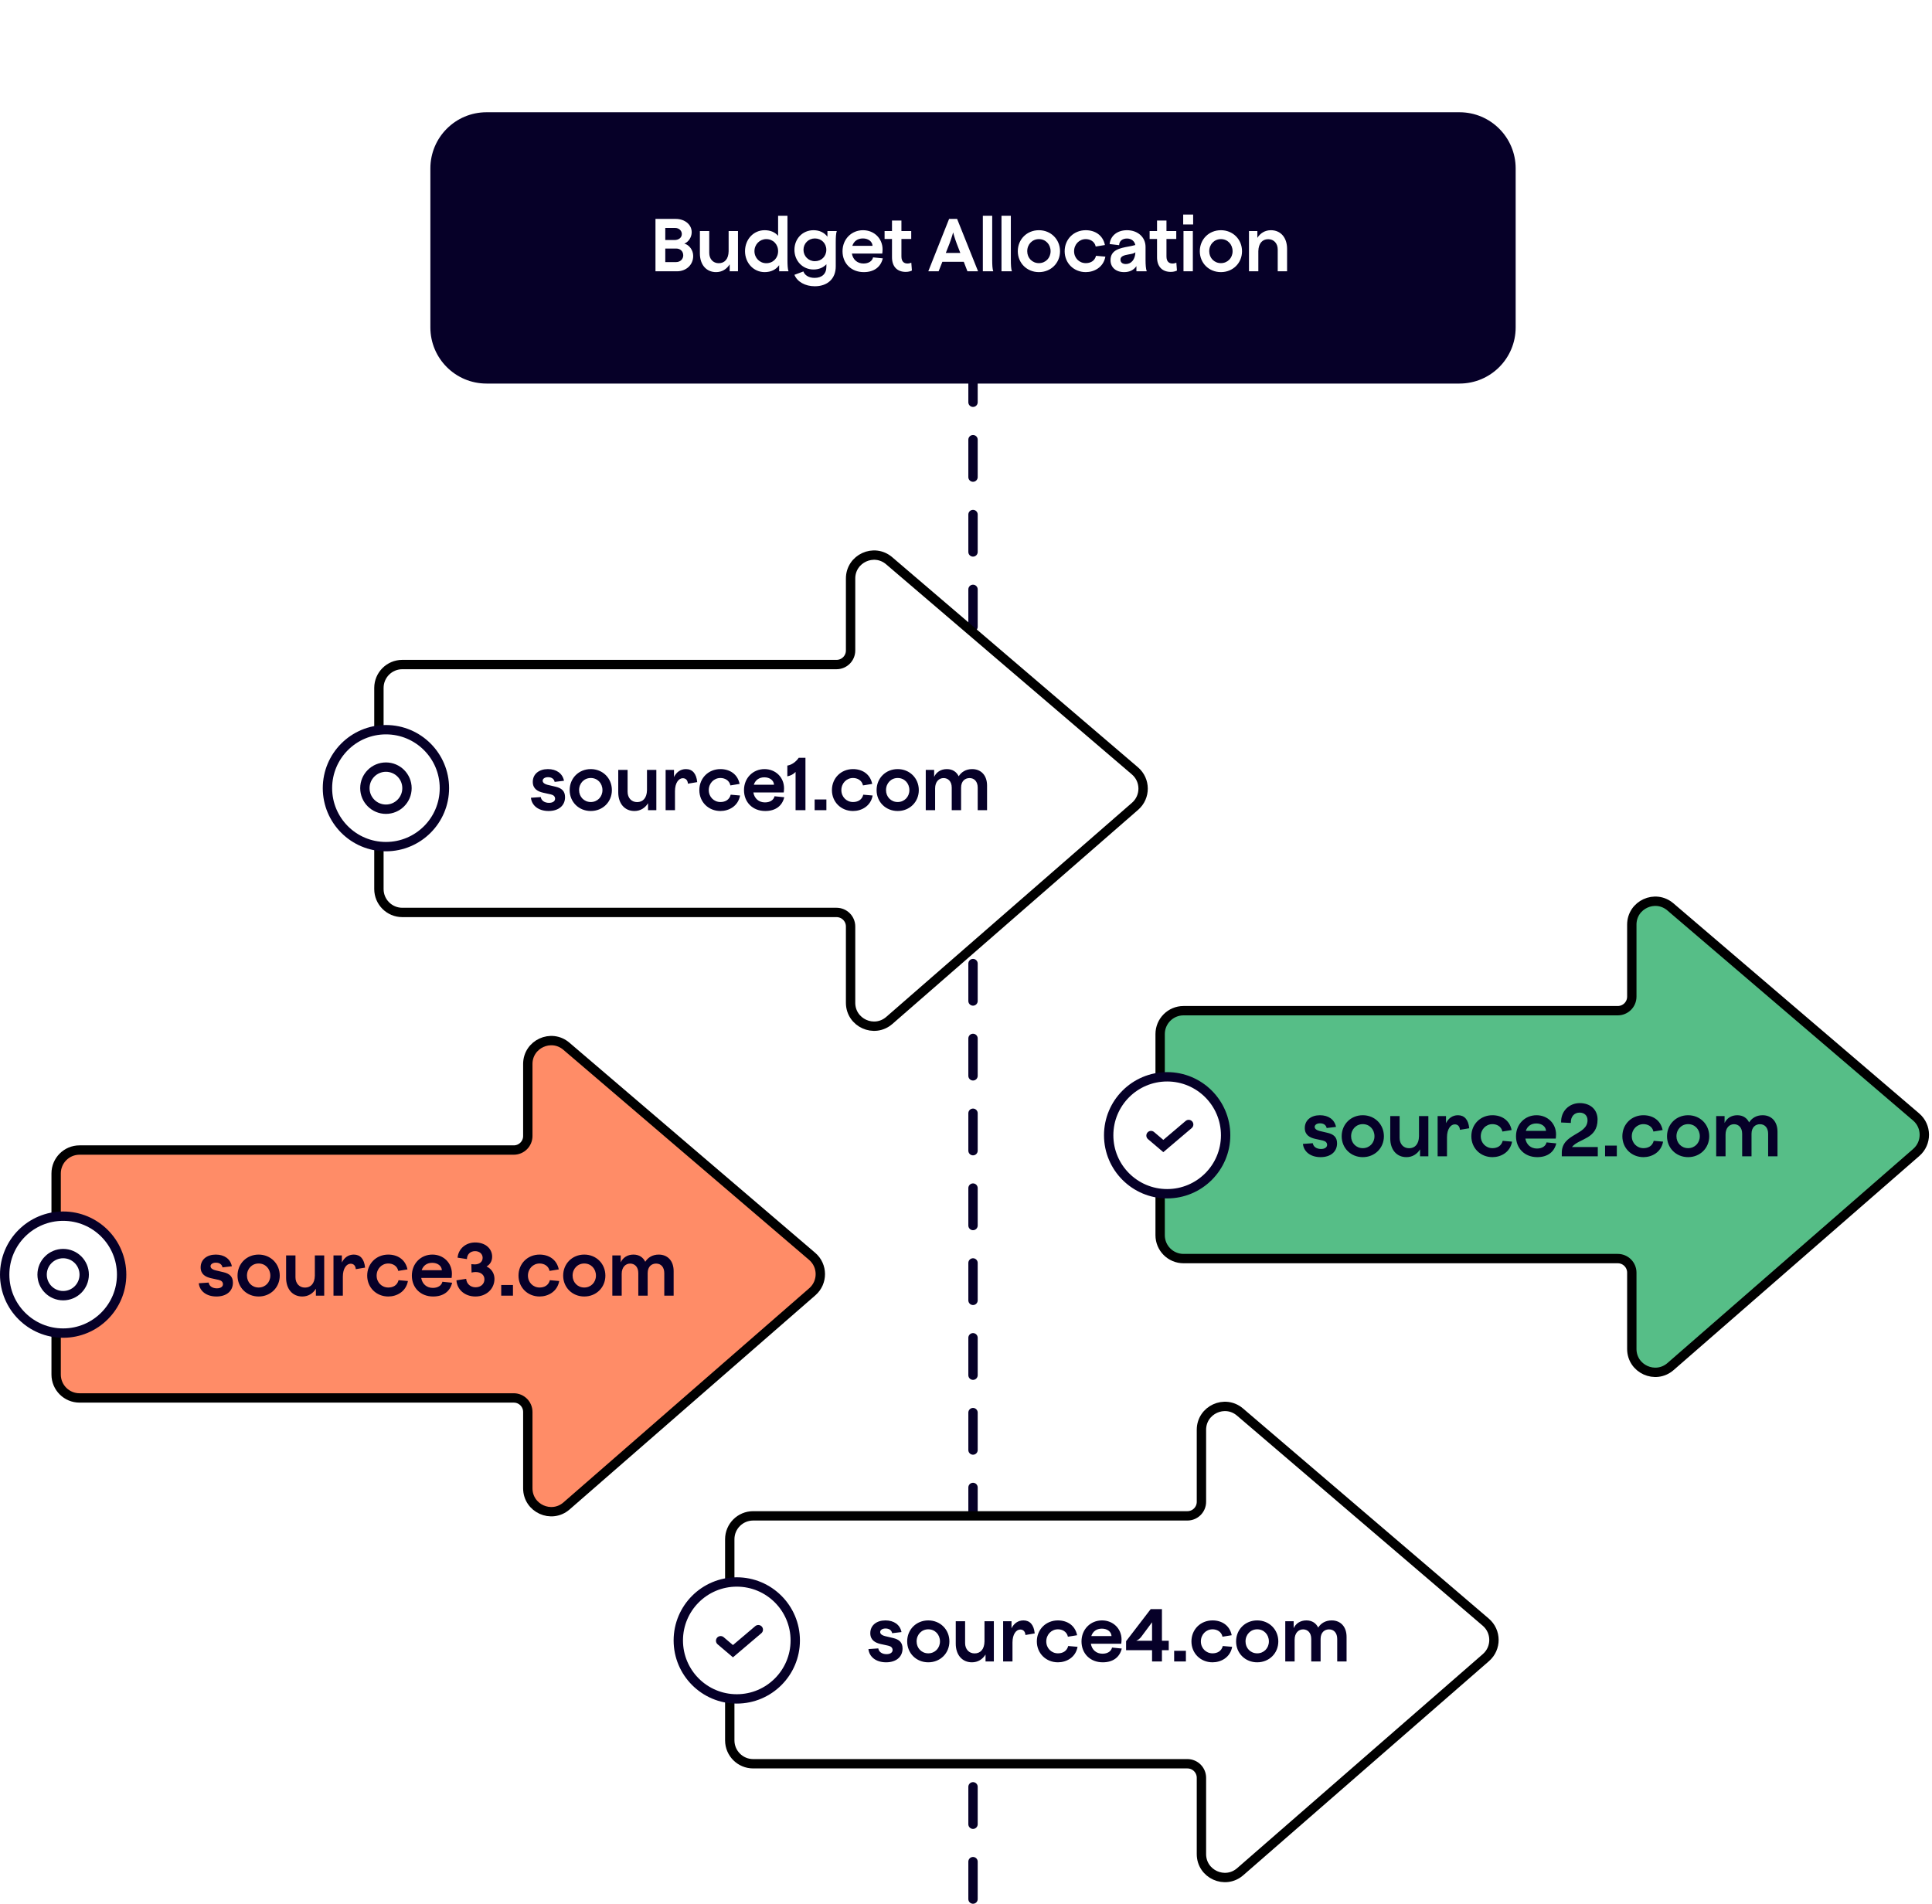
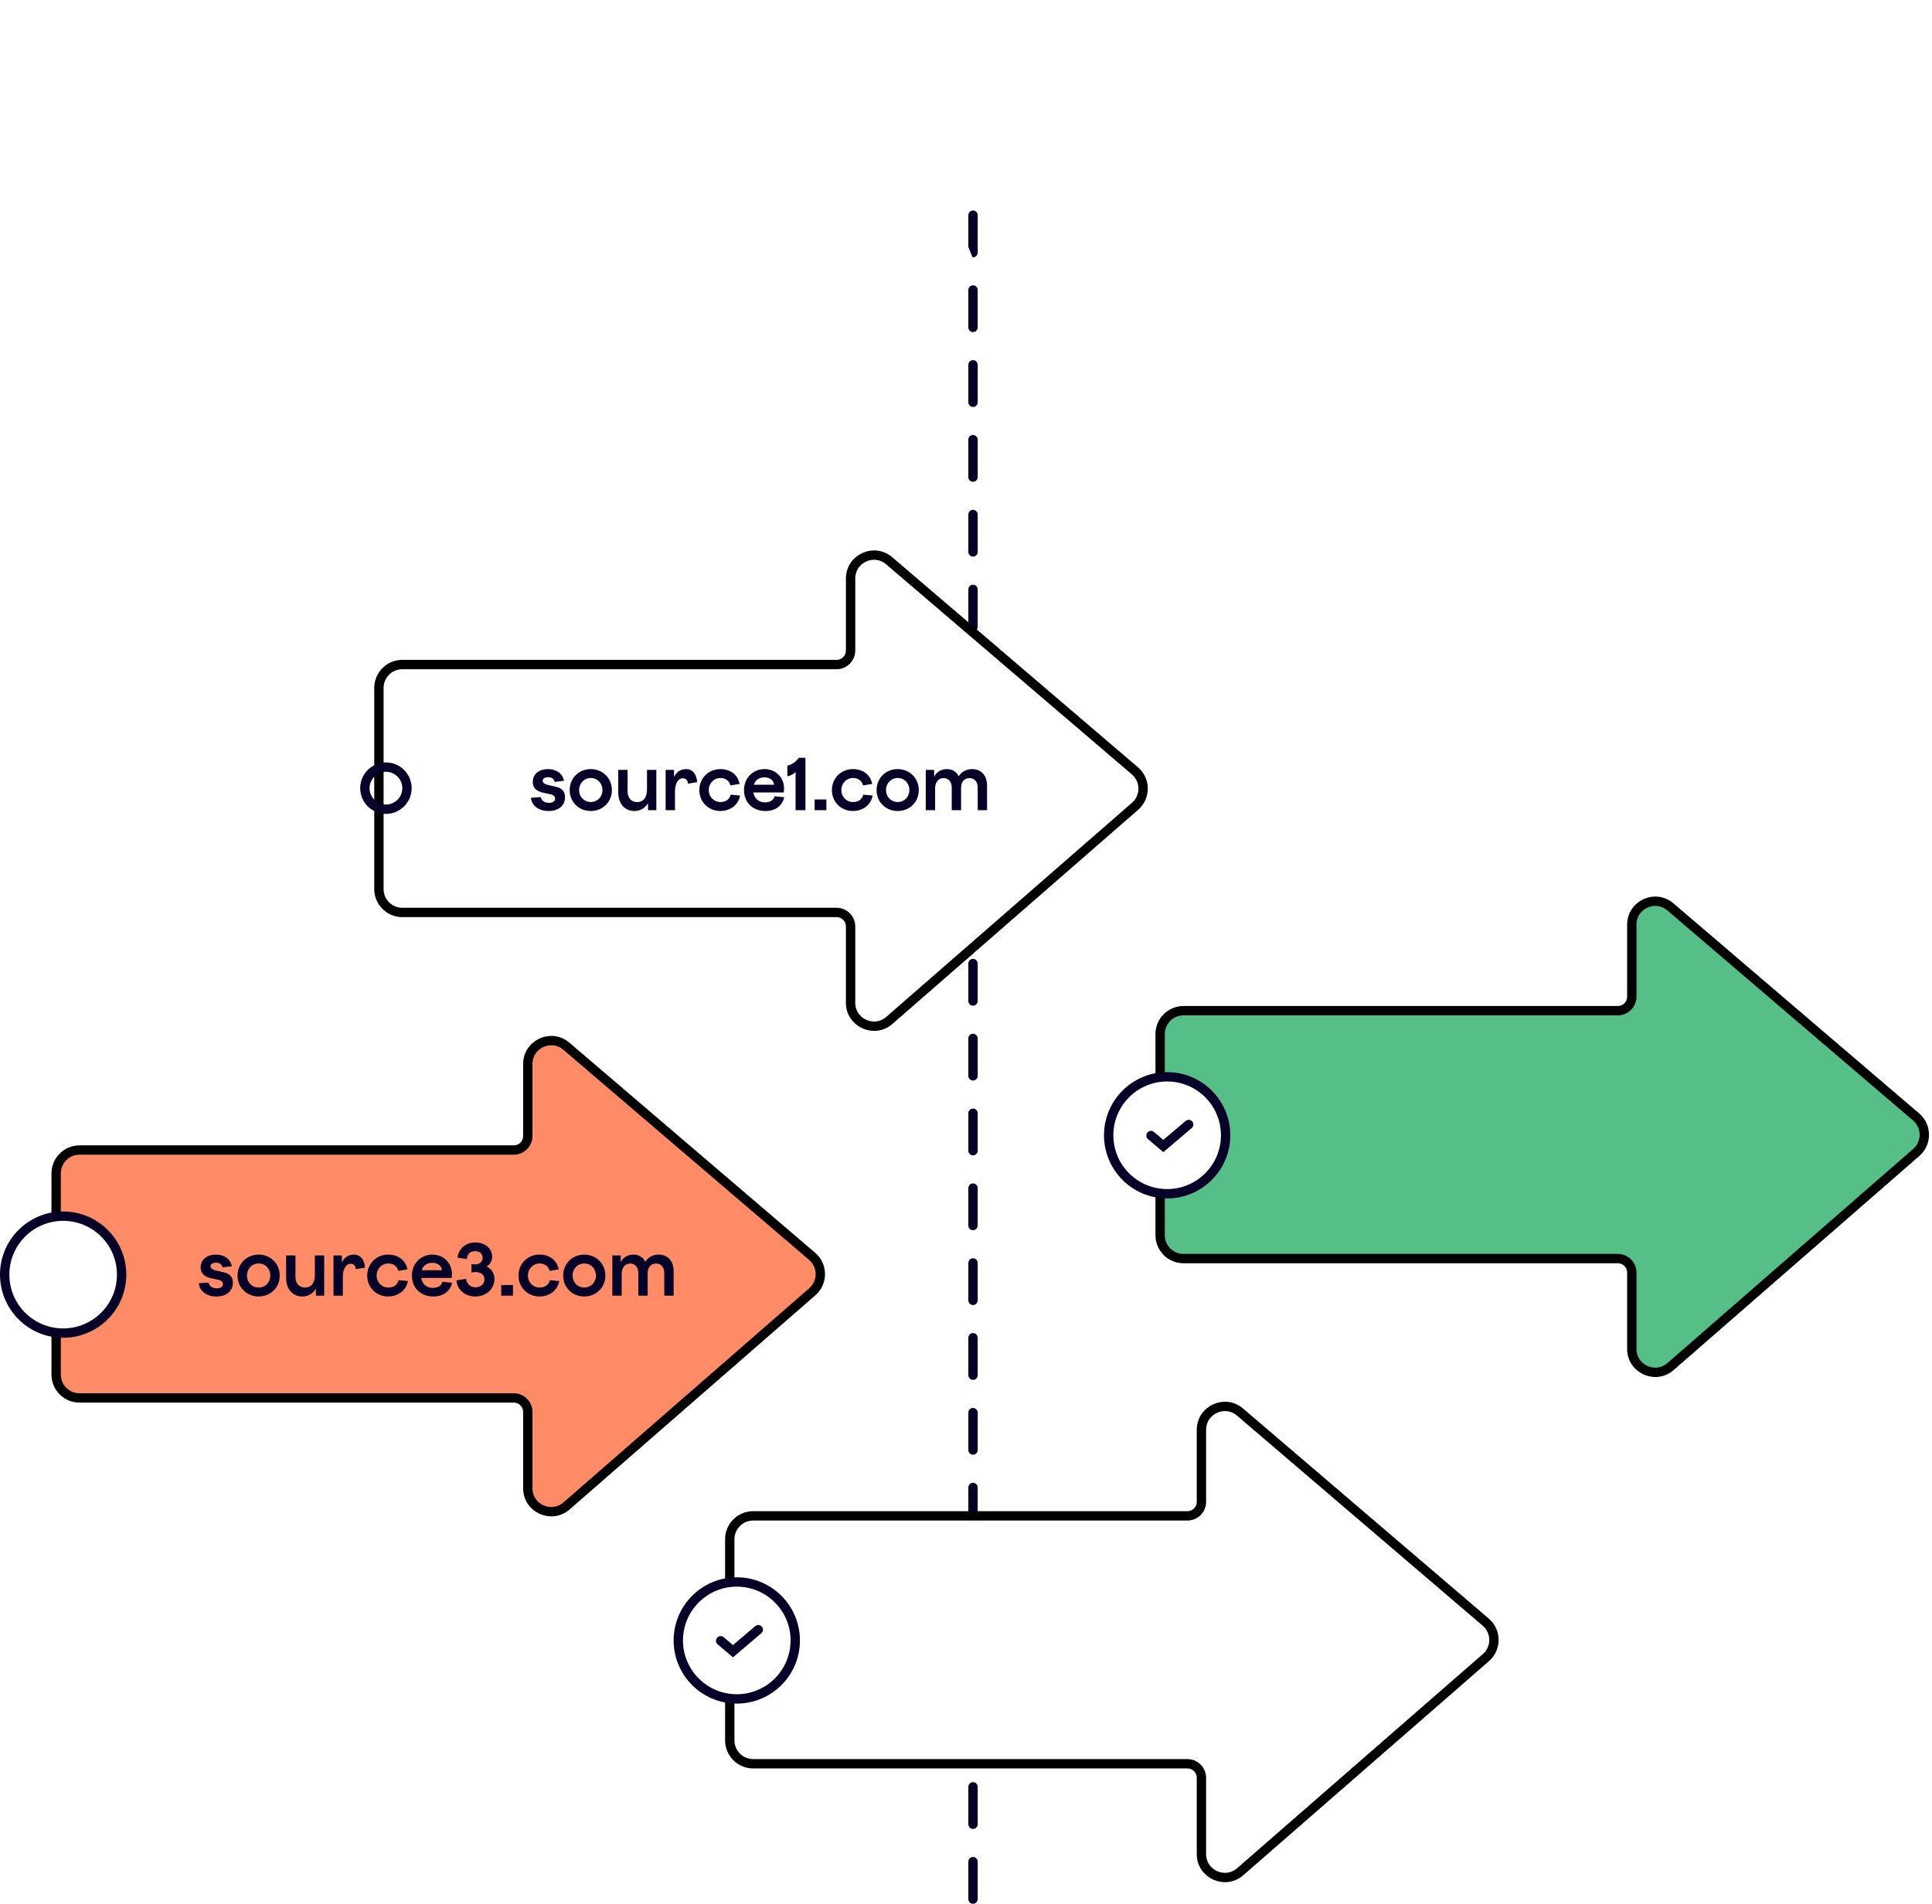
<svg xmlns="http://www.w3.org/2000/svg" width="413" height="407" viewBox="0 0 413 407" fill="none">
  <path d="M208 46V406" stroke="#060028" stroke-width="2" stroke-linecap="round" stroke-dasharray="8 8" />
  <g filter="url(#filter0_d_3_291)">
-     <path d="M92 36C92 29.373 97.373 24 104 24H312C318.627 24 324 29.373 324 36V70C324 76.627 318.627 82 312 82H104C97.373 82 92 76.627 92 70V36Z" fill="#060028" />
    <path d="M140.12 58V46.8H144.456C146.36 46.8 147.864 47.984 147.864 49.648C147.864 50.736 147.144 51.776 146.28 52.08C147.352 52.352 148.184 53.488 148.184 54.72C148.184 56.688 146.616 58 144.728 58H140.12ZM142.216 56.032H144.536C145.4 56.032 146.056 55.408 146.056 54.592C146.056 53.696 145.384 53.136 144.568 53.136H142.216V56.032ZM142.216 51.312H144.232C145.032 51.312 145.752 50.848 145.752 50.032C145.752 49.312 145.144 48.736 144.344 48.736H142.216V51.312ZM153.07 58.176C150.99 58.176 149.614 56.592 149.614 54.192V49.392H151.614V54.064C151.614 55.36 152.43 56.272 153.646 56.272C154.894 56.272 155.726 55.392 155.758 53.712V49.392H157.758V58H155.982V56.512C155.342 57.552 154.318 58.176 153.07 58.176ZM163.454 58.176C161.086 58.176 159.262 56.208 159.262 53.696C159.262 51.184 161.07 49.216 163.454 49.216C164.67 49.216 165.662 49.632 166.334 50.416V46.128H168.334V55.6C168.334 56.592 168.382 57.536 168.558 58H166.558V56.688C165.886 57.648 164.798 58.176 163.454 58.176ZM161.278 53.696C161.278 55.136 162.398 56.272 163.806 56.272C165.262 56.272 166.334 55.168 166.334 53.696C166.334 52.224 165.262 51.12 163.806 51.12C162.398 51.12 161.278 52.256 161.278 53.696ZM174.176 61.2C172.128 61.2 170.416 60.24 169.824 58.752L171.744 58.032C171.968 58.72 172.752 59.408 174.128 59.408C175.68 59.408 176.656 58.576 176.656 57.024V56.496C175.984 57.216 175.04 57.616 173.904 57.616C171.568 57.616 169.824 55.76 169.824 53.408C169.824 51.056 171.552 49.216 173.904 49.216C175.168 49.216 176.208 49.712 176.88 50.608V49.392H178.88C178.704 49.856 178.656 50.8 178.656 51.776V56.96C178.656 59.616 176.864 61.2 174.176 61.2ZM171.76 53.408C171.76 54.768 172.832 55.84 174.192 55.84C175.6 55.84 176.64 54.816 176.64 53.408C176.64 52.016 175.6 50.976 174.192 50.976C172.832 50.976 171.76 52.048 171.76 53.408ZM184.649 58.176C181.977 58.176 180.105 56.32 180.105 53.712C180.105 51.12 182.025 49.216 184.489 49.216C186.873 49.216 188.665 50.992 188.665 53.312C188.665 53.568 188.633 54 188.601 54.208H182.105C182.329 55.504 183.273 56.336 184.585 56.336C185.705 56.336 186.457 55.808 186.633 55.024L188.713 55.232C188.281 57.072 186.857 58.176 184.649 58.176ZM182.201 52.56H186.521C186.473 51.632 185.625 50.976 184.457 50.976C183.305 50.976 182.521 51.584 182.201 52.56ZM193.624 58.128C191.784 58.128 190.68 56.992 190.68 54.992V51.088H189.096V49.392H190.68V47.152H192.696V49.392H194.792V51.088H192.696V54.816C192.696 55.952 193.272 56.336 193.992 56.336C194.376 56.336 194.648 56.224 194.808 56.16L194.936 57.84C194.696 57.952 194.28 58.128 193.624 58.128ZM198.439 58L202.887 46.8H204.599L209.079 58H206.807L206.023 55.968H201.447L200.647 58H198.439ZM202.183 54.08H205.287L204.535 52.128C204.039 50.816 203.751 49.68 203.751 49.68C203.751 49.68 203.447 50.816 202.951 52.128L202.183 54.08ZM210.101 58V46.128H212.101V55.6C212.101 56.592 212.149 57.536 212.325 58H210.101ZM214.086 58V46.128H216.086V55.6C216.086 56.592 216.134 57.536 216.31 58H214.086ZM222.086 58.176C219.526 58.176 217.574 56.24 217.574 53.712C217.574 51.152 219.526 49.216 222.086 49.216C224.63 49.216 226.598 51.152 226.598 53.712C226.598 56.256 224.63 58.176 222.086 58.176ZM219.59 53.712C219.59 55.152 220.662 56.256 222.086 56.256C223.51 56.256 224.582 55.152 224.582 53.712C224.582 52.224 223.51 51.12 222.086 51.12C220.678 51.12 219.59 52.224 219.59 53.712ZM232.102 58.176C229.542 58.176 227.59 56.256 227.59 53.712C227.59 51.152 229.526 49.216 232.102 49.216C234.038 49.216 235.766 50.24 236.198 52.384L234.23 52.704C233.99 51.568 232.982 51.12 232.102 51.12C230.694 51.12 229.606 52.256 229.606 53.712C229.606 55.152 230.694 56.256 232.102 56.256C233.078 56.256 234.006 55.824 234.294 54.688L236.294 54.864C235.878 57.168 233.878 58.176 232.102 58.176ZM242.929 58V56.896C242.353 57.744 241.457 58.176 240.305 58.176C238.513 58.176 237.393 57.136 237.393 55.632C237.393 53.424 239.393 53.04 241.345 52.688C241.745 52.608 242.257 52.512 242.689 52.384C242.561 51.616 241.905 50.992 240.913 50.992C239.937 50.992 239.265 51.52 239.233 52.416L237.201 52.176C237.393 50.4 238.833 49.216 240.913 49.216C243.201 49.216 244.881 50.688 244.881 52.784V55.568C244.881 56.592 244.945 57.504 245.137 58H242.929ZM239.521 55.504C239.521 56.096 239.937 56.448 240.673 56.448C241.857 56.448 242.673 55.424 242.705 53.936C242.417 54.192 241.921 54.288 241.313 54.384C240.209 54.576 239.521 54.8 239.521 55.504ZM250.281 58.128C248.441 58.128 247.337 56.992 247.337 54.992V51.088H245.753V49.392H247.337V47.152H249.353V49.392H251.449V51.088H249.353V54.816C249.353 55.952 249.929 56.336 250.649 56.336C251.033 56.336 251.305 56.224 251.465 56.16L251.593 57.84C251.353 57.952 250.937 58.128 250.281 58.128ZM252.992 58V49.392H254.992V58H252.992ZM252.928 47.984V45.872H255.056V47.984H252.928ZM260.992 58.176C258.432 58.176 256.48 56.24 256.48 53.712C256.48 51.152 258.432 49.216 260.992 49.216C263.536 49.216 265.504 51.152 265.504 53.712C265.504 56.256 263.536 58.176 260.992 58.176ZM258.496 53.712C258.496 55.152 259.568 56.256 260.992 56.256C262.416 56.256 263.488 55.152 263.488 53.712C263.488 52.224 262.416 51.12 260.992 51.12C259.584 51.12 258.496 52.224 258.496 53.712ZM273.136 53.328C273.136 52.048 272.32 51.136 271.104 51.136C269.856 51.136 269.04 52.016 268.992 53.68V58H266.992V49.392H268.784V50.848C269.424 49.824 270.448 49.216 271.68 49.216C273.776 49.216 275.136 50.8 275.136 53.2V58H273.136V53.328Z" fill="white" />
  </g>
  <path d="M112.828 227.476C112.828 223.207 117.834 220.902 121.078 223.676L173.61 268.593C175.93 270.576 175.947 274.158 173.646 276.163L121.113 321.943C117.878 324.762 112.828 322.465 112.828 318.174V301.863C112.828 300.207 111.485 298.863 109.828 298.863H17C14.239 298.863 12 296.625 12 293.863V250.865C12 248.104 14.239 245.865 17 245.865H109.828C111.485 245.865 112.828 244.522 112.828 242.865V227.476Z" fill="#FF8C67" stroke="black" stroke-width="2" />
  <path d="M46.269 277.176C44.109 277.176 42.669 276.008 42.493 274.344L44.605 274.2C44.717 274.984 45.453 275.432 46.365 275.432C47.181 275.432 47.661 275.064 47.661 274.552C47.661 274.072 47.325 273.752 46.749 273.624L45.069 273.256C43.981 273 42.893 272.456 42.893 270.952C42.893 269.256 44.253 268.216 46.125 268.216C47.949 268.216 49.245 269.128 49.565 270.712L47.565 270.952C47.437 270.312 46.925 269.944 46.141 269.944C45.421 269.944 45.005 270.312 45.005 270.696C45.005 271.176 45.517 271.448 46.045 271.576L47.805 271.992C48.989 272.28 49.789 272.856 49.789 274.216C49.789 276.04 48.397 277.176 46.269 277.176ZM55.289 277.176C52.729 277.176 50.777 275.24 50.777 272.712C50.777 270.152 52.729 268.216 55.289 268.216C57.833 268.216 59.801 270.152 59.801 272.712C59.801 275.256 57.833 277.176 55.289 277.176ZM52.793 272.712C52.793 274.152 53.865 275.256 55.289 275.256C56.713 275.256 57.785 274.152 57.785 272.712C57.785 271.224 56.713 270.12 55.289 270.12C53.881 270.12 52.793 271.224 52.793 272.712ZM64.617 277.176C62.537 277.176 61.161 275.592 61.161 273.192V268.392H63.161V273.064C63.161 274.36 63.977 275.272 65.193 275.272C66.441 275.272 67.273 274.392 67.305 272.712V268.392H69.305V277H67.529V275.512C66.889 276.552 65.865 277.176 64.617 277.176ZM71.289 277V268.392H73.081V269.912C73.593 268.856 74.489 268.216 75.625 268.216C77.017 268.216 77.865 269.16 78.041 271L76.057 271.336C75.993 270.504 75.529 270.168 74.953 270.168C74.089 270.168 73.289 271.16 73.289 272.936V277H71.289ZM83.008 277.176C80.448 277.176 78.496 275.256 78.496 272.712C78.496 270.152 80.432 268.216 83.008 268.216C84.944 268.216 86.672 269.24 87.104 271.384L85.136 271.704C84.896 270.568 83.888 270.12 83.008 270.12C81.6 270.12 80.512 271.256 80.512 272.712C80.512 274.152 81.6 275.256 83.008 275.256C83.984 275.256 84.912 274.824 85.2 273.688L87.2 273.864C86.784 276.168 84.784 277.176 83.008 277.176ZM92.587 277.176C89.915 277.176 88.043 275.32 88.043 272.712C88.043 270.12 89.963 268.216 92.427 268.216C94.811 268.216 96.603 269.992 96.603 272.312C96.603 272.568 96.571 273 96.539 273.208H90.043C90.267 274.504 91.211 275.336 92.523 275.336C93.643 275.336 94.395 274.808 94.571 274.024L96.651 274.232C96.219 276.072 94.795 277.176 92.587 277.176ZM90.139 271.56H94.459C94.411 270.632 93.563 269.976 92.395 269.976C91.243 269.976 90.459 270.584 90.139 271.56ZM101.637 277.176C99.381 277.176 97.701 275.72 97.573 273.72L99.653 273.4C99.733 274.456 100.549 275.208 101.669 275.208C102.741 275.208 103.557 274.52 103.557 273.512C103.557 272.552 102.773 271.928 101.637 271.944C101.397 271.944 101.061 271.992 100.805 272.056L100.757 270.264C101.045 270.296 101.253 270.312 101.493 270.312C102.405 270.312 103.173 269.832 103.173 268.904C103.173 268.072 102.501 267.48 101.557 267.48C100.533 267.48 99.829 268.168 99.813 269.176L97.813 268.872C98.005 266.872 99.669 265.624 101.573 265.624C103.813 265.624 105.205 266.984 105.205 268.664C105.205 269.64 104.725 270.36 104.005 270.76C105.109 271.256 105.701 272.296 105.701 273.4C105.701 275.576 103.941 277.176 101.637 277.176ZM107.144 277V274.712H109.656V277H107.144ZM115.352 277.176C112.792 277.176 110.84 275.256 110.84 272.712C110.84 270.152 112.776 268.216 115.352 268.216C117.288 268.216 119.016 269.24 119.448 271.384L117.48 271.704C117.24 270.568 116.232 270.12 115.352 270.12C113.944 270.12 112.856 271.256 112.856 272.712C112.856 274.152 113.944 275.256 115.352 275.256C116.328 275.256 117.256 274.824 117.544 273.688L119.544 273.864C119.128 276.168 117.128 277.176 115.352 277.176ZM124.899 277.176C122.339 277.176 120.387 275.24 120.387 272.712C120.387 270.152 122.339 268.216 124.899 268.216C127.443 268.216 129.411 270.152 129.411 272.712C129.411 275.256 127.443 277.176 124.899 277.176ZM122.403 272.712C122.403 274.152 123.475 275.256 124.899 275.256C126.323 275.256 127.395 274.152 127.395 272.712C127.395 271.224 126.323 270.12 124.899 270.12C123.491 270.12 122.403 271.224 122.403 272.712ZM136.45 272.184C136.45 270.792 135.634 270.136 134.706 270.136C133.746 270.136 132.898 270.888 132.898 272.344V277H130.898V268.392H132.69V269.88C133.138 268.904 134.082 268.216 135.41 268.216C136.658 268.216 137.49 268.84 137.938 269.752C138.482 268.872 139.458 268.216 140.818 268.216C142.722 268.216 144.002 269.56 144.002 271.736V277H142.002V272.184C142.002 270.92 141.314 270.136 140.258 270.136C139.298 270.136 138.45 270.776 138.45 272.184V277H136.45V272.184Z" fill="#060028" />
  <circle cx="13.5" cy="272.5" r="12.5" fill="white" stroke="#060028" stroke-width="2" />
-   <circle cx="13.5" cy="272.5" r="4.5" stroke="#060028" stroke-width="2" stroke-linecap="round" />
  <path d="M181.828 123.683C181.828 119.414 186.834 117.109 190.078 119.883L242.61 164.8C244.93 166.783 244.947 170.365 242.646 172.37L190.113 218.15C186.878 220.969 181.828 218.672 181.828 214.381V198.07C181.828 196.414 180.485 195.07 178.828 195.07H86C83.239 195.07 81 192.832 81 190.07V147.072C81 144.311 83.239 142.072 86 142.072H178.828C180.485 142.072 181.828 140.729 181.828 139.072V123.683Z" fill="white" stroke="black" stroke-width="2" />
  <path d="M117.269 173.383C115.109 173.383 113.669 172.215 113.493 170.551L115.605 170.407C115.717 171.191 116.453 171.639 117.365 171.639C118.181 171.639 118.661 171.271 118.661 170.759C118.661 170.279 118.325 169.959 117.749 169.831L116.069 169.463C114.981 169.207 113.893 168.663 113.893 167.159C113.893 165.463 115.253 164.423 117.125 164.423C118.949 164.423 120.245 165.335 120.565 166.919L118.565 167.159C118.437 166.519 117.925 166.151 117.141 166.151C116.421 166.151 116.005 166.519 116.005 166.903C116.005 167.383 116.517 167.655 117.045 167.783L118.805 168.199C119.989 168.487 120.789 169.063 120.789 170.423C120.789 172.247 119.397 173.383 117.269 173.383ZM126.289 173.383C123.729 173.383 121.777 171.447 121.777 168.919C121.777 166.359 123.729 164.423 126.289 164.423C128.833 164.423 130.801 166.359 130.801 168.919C130.801 171.463 128.833 173.383 126.289 173.383ZM123.793 168.919C123.793 170.359 124.865 171.463 126.289 171.463C127.713 171.463 128.785 170.359 128.785 168.919C128.785 167.431 127.713 166.327 126.289 166.327C124.881 166.327 123.793 167.431 123.793 168.919ZM135.617 173.383C133.537 173.383 132.161 171.799 132.161 169.399V164.599H134.161V169.271C134.161 170.567 134.977 171.479 136.193 171.479C137.441 171.479 138.273 170.599 138.305 168.919V164.599H140.305V173.207H138.529V171.719C137.889 172.759 136.865 173.383 135.617 173.383ZM142.289 173.207V164.599H144.081V166.119C144.593 165.063 145.489 164.423 146.625 164.423C148.017 164.423 148.865 165.367 149.041 167.207L147.057 167.543C146.993 166.711 146.529 166.375 145.953 166.375C145.089 166.375 144.289 167.367 144.289 169.143V173.207H142.289ZM154.008 173.383C151.448 173.383 149.496 171.463 149.496 168.919C149.496 166.359 151.432 164.423 154.008 164.423C155.944 164.423 157.672 165.447 158.104 167.591L156.136 167.911C155.896 166.775 154.888 166.327 154.008 166.327C152.6 166.327 151.512 167.463 151.512 168.919C151.512 170.359 152.6 171.463 154.008 171.463C154.984 171.463 155.912 171.031 156.2 169.895L158.2 170.071C157.784 172.375 155.784 173.383 154.008 173.383ZM163.587 173.383C160.915 173.383 159.043 171.527 159.043 168.919C159.043 166.327 160.963 164.423 163.427 164.423C165.811 164.423 167.603 166.199 167.603 168.519C167.603 168.775 167.571 169.207 167.539 169.415H161.043C161.267 170.711 162.211 171.543 163.523 171.543C164.643 171.543 165.395 171.015 165.571 170.231L167.651 170.439C167.219 172.279 165.795 173.383 163.587 173.383ZM161.139 167.767H165.459C165.411 166.839 164.563 166.183 163.395 166.183C162.243 166.183 161.459 166.791 161.139 167.767ZM170.068 165.031C169.636 165.511 169.012 165.831 168.308 165.975V163.671C169.252 163.543 170.212 162.807 170.74 162.007H172.18V173.207H170.068V165.031ZM174.144 173.207V170.919H176.656V173.207H174.144ZM182.352 173.383C179.792 173.383 177.84 171.463 177.84 168.919C177.84 166.359 179.776 164.423 182.352 164.423C184.288 164.423 186.016 165.447 186.448 167.591L184.48 167.911C184.24 166.775 183.232 166.327 182.352 166.327C180.944 166.327 179.856 167.463 179.856 168.919C179.856 170.359 180.944 171.463 182.352 171.463C183.328 171.463 184.256 171.031 184.544 169.895L186.544 170.071C186.128 172.375 184.128 173.383 182.352 173.383ZM191.899 173.383C189.339 173.383 187.387 171.447 187.387 168.919C187.387 166.359 189.339 164.423 191.899 164.423C194.443 164.423 196.411 166.359 196.411 168.919C196.411 171.463 194.443 173.383 191.899 173.383ZM189.403 168.919C189.403 170.359 190.475 171.463 191.899 171.463C193.323 171.463 194.395 170.359 194.395 168.919C194.395 167.431 193.323 166.327 191.899 166.327C190.491 166.327 189.403 167.431 189.403 168.919ZM203.45 168.391C203.45 166.999 202.634 166.343 201.706 166.343C200.746 166.343 199.898 167.095 199.898 168.551V173.207H197.898V164.599H199.69V166.087C200.138 165.111 201.082 164.423 202.41 164.423C203.658 164.423 204.49 165.047 204.938 165.959C205.482 165.079 206.458 164.423 207.818 164.423C209.722 164.423 211.002 165.767 211.002 167.943V173.207H209.002V168.391C209.002 167.127 208.314 166.343 207.258 166.343C206.298 166.343 205.45 166.983 205.45 168.391V173.207H203.45V168.391Z" fill="#060028" />
-   <circle cx="82.5" cy="168.5" r="12.5" fill="white" stroke="#060028" stroke-width="2" />
  <path d="M348.828 197.683C348.828 193.414 353.834 191.109 357.078 193.883L409.61 238.8C411.93 240.783 411.947 244.365 409.646 246.37L357.113 292.15C353.878 294.969 348.828 292.672 348.828 288.381V272.07C348.828 270.414 347.485 269.07 345.828 269.07H253C250.239 269.07 248 266.832 248 264.07V221.072C248 218.311 250.239 216.072 253 216.072H345.828C347.485 216.072 348.828 214.729 348.828 213.072V197.683Z" fill="#56BE87" stroke="black" stroke-width="2" />
-   <path d="M282.3 247.383C280.14 247.383 278.7 246.215 278.524 244.551L280.636 244.407C280.748 245.191 281.484 245.639 282.396 245.639C283.212 245.639 283.692 245.271 283.692 244.759C283.692 244.279 283.356 243.959 282.78 243.831L281.1 243.463C280.012 243.207 278.924 242.663 278.924 241.159C278.924 239.463 280.284 238.423 282.156 238.423C283.98 238.423 285.276 239.335 285.596 240.919L283.596 241.159C283.468 240.519 282.956 240.151 282.172 240.151C281.452 240.151 281.036 240.519 281.036 240.903C281.036 241.383 281.548 241.655 282.076 241.783L283.836 242.199C285.02 242.487 285.82 243.063 285.82 244.423C285.82 246.247 284.428 247.383 282.3 247.383ZM291.321 247.383C288.761 247.383 286.809 245.447 286.809 242.919C286.809 240.359 288.761 238.423 291.321 238.423C293.865 238.423 295.833 240.359 295.833 242.919C295.833 245.463 293.865 247.383 291.321 247.383ZM288.825 242.919C288.825 244.359 289.897 245.463 291.321 245.463C292.745 245.463 293.817 244.359 293.817 242.919C293.817 241.431 292.745 240.327 291.321 240.327C289.913 240.327 288.825 241.431 288.825 242.919ZM300.648 247.383C298.568 247.383 297.192 245.799 297.192 243.399V238.599H299.192V243.271C299.192 244.567 300.008 245.479 301.224 245.479C302.472 245.479 303.304 244.599 303.336 242.919V238.599H305.336V247.207H303.56V245.719C302.92 246.759 301.896 247.383 300.648 247.383ZM307.32 247.207V238.599H309.112V240.119C309.624 239.063 310.52 238.423 311.656 238.423C313.048 238.423 313.896 239.367 314.072 241.207L312.088 241.543C312.024 240.711 311.56 240.375 310.984 240.375C310.12 240.375 309.32 241.367 309.32 243.143V247.207H307.32ZM319.039 247.383C316.479 247.383 314.527 245.463 314.527 242.919C314.527 240.359 316.463 238.423 319.039 238.423C320.975 238.423 322.703 239.447 323.135 241.591L321.167 241.911C320.927 240.775 319.919 240.327 319.039 240.327C317.631 240.327 316.543 241.463 316.543 242.919C316.543 244.359 317.631 245.463 319.039 245.463C320.015 245.463 320.943 245.031 321.231 243.895L323.231 244.071C322.815 246.375 320.815 247.383 319.039 247.383ZM328.618 247.383C325.946 247.383 324.074 245.527 324.074 242.919C324.074 240.327 325.994 238.423 328.458 238.423C330.842 238.423 332.634 240.199 332.634 242.519C332.634 242.775 332.602 243.207 332.57 243.415H326.074C326.298 244.711 327.242 245.543 328.554 245.543C329.674 245.543 330.426 245.015 330.602 244.231L332.682 244.439C332.25 246.279 330.826 247.383 328.618 247.383ZM326.17 241.767H330.49C330.442 240.839 329.594 240.183 328.426 240.183C327.274 240.183 326.49 240.791 326.17 241.767ZM333.861 246.439C333.861 242.295 339.365 242.695 339.365 239.495C339.365 238.487 338.677 237.863 337.669 237.863C336.533 237.863 335.733 238.711 335.797 240.071L333.717 239.975C333.637 237.511 335.477 235.831 337.701 235.831C339.989 235.831 341.509 237.239 341.509 239.335C341.509 243.591 337.477 243.367 336.037 245.223H341.557V247.207H333.861V246.439ZM343.113 247.207V244.919H345.625V247.207H343.113ZM351.321 247.383C348.761 247.383 346.809 245.463 346.809 242.919C346.809 240.359 348.745 238.423 351.321 238.423C353.257 238.423 354.985 239.447 355.417 241.591L353.449 241.911C353.209 240.775 352.201 240.327 351.321 240.327C349.913 240.327 348.825 241.463 348.825 242.919C348.825 244.359 349.913 245.463 351.321 245.463C352.297 245.463 353.225 245.031 353.513 243.895L355.513 244.071C355.097 246.375 353.097 247.383 351.321 247.383ZM360.867 247.383C358.307 247.383 356.355 245.447 356.355 242.919C356.355 240.359 358.307 238.423 360.867 238.423C363.411 238.423 365.379 240.359 365.379 242.919C365.379 245.463 363.411 247.383 360.867 247.383ZM358.371 242.919C358.371 244.359 359.443 245.463 360.867 245.463C362.291 245.463 363.363 244.359 363.363 242.919C363.363 241.431 362.291 240.327 360.867 240.327C359.459 240.327 358.371 241.431 358.371 242.919ZM372.419 242.391C372.419 240.999 371.603 240.343 370.675 240.343C369.715 240.343 368.867 241.095 368.867 242.551V247.207H366.867V238.599H368.659V240.087C369.107 239.111 370.051 238.423 371.379 238.423C372.627 238.423 373.459 239.047 373.907 239.959C374.451 239.079 375.427 238.423 376.787 238.423C378.691 238.423 379.971 239.767 379.971 241.943V247.207H377.971V242.391C377.971 241.127 377.283 240.343 376.227 240.343C375.267 240.343 374.419 240.983 374.419 242.391V247.207H372.419V242.391Z" fill="#060028" />
  <circle cx="249.5" cy="242.707" r="12.5" fill="white" stroke="#060028" stroke-width="2" />
  <path d="M246.051 242.771L248.681 245.006L254.101 240.406" stroke="#060028" stroke-width="2" stroke-linecap="round" />
  <path d="M256.828 305.683C256.828 301.414 261.834 299.109 265.078 301.883L317.61 346.8C319.93 348.783 319.947 352.365 317.646 354.37L265.113 400.15C261.878 402.969 256.828 400.672 256.828 396.381V380.07C256.828 378.414 255.485 377.07 253.828 377.07H161C158.239 377.07 156 374.832 156 372.07V329.072C156 326.311 158.239 324.072 161 324.072H253.828C255.485 324.072 256.828 322.729 256.828 321.072V305.683Z" fill="white" stroke="black" stroke-width="2" />
-   <path d="M189.417 355.383C187.257 355.383 185.817 354.215 185.641 352.551L187.753 352.407C187.865 353.191 188.601 353.639 189.513 353.639C190.329 353.639 190.809 353.271 190.809 352.759C190.809 352.279 190.473 351.959 189.897 351.831L188.217 351.463C187.129 351.207 186.041 350.663 186.041 349.159C186.041 347.463 187.401 346.423 189.273 346.423C191.097 346.423 192.393 347.335 192.713 348.919L190.713 349.159C190.585 348.519 190.073 348.151 189.289 348.151C188.569 348.151 188.153 348.519 188.153 348.903C188.153 349.383 188.665 349.655 189.193 349.783L190.953 350.199C192.137 350.487 192.937 351.063 192.937 352.423C192.937 354.247 191.545 355.383 189.417 355.383ZM198.438 355.383C195.878 355.383 193.926 353.447 193.926 350.919C193.926 348.359 195.878 346.423 198.438 346.423C200.982 346.423 202.95 348.359 202.95 350.919C202.95 353.463 200.982 355.383 198.438 355.383ZM195.942 350.919C195.942 352.359 197.014 353.463 198.438 353.463C199.862 353.463 200.934 352.359 200.934 350.919C200.934 349.431 199.862 348.327 198.438 348.327C197.03 348.327 195.942 349.431 195.942 350.919ZM207.765 355.383C205.685 355.383 204.309 353.799 204.309 351.399V346.599H206.309V351.271C206.309 352.567 207.125 353.479 208.341 353.479C209.589 353.479 210.421 352.599 210.453 350.919V346.599H212.453V355.207H210.677V353.719C210.037 354.759 209.013 355.383 207.765 355.383ZM214.437 355.207V346.599H216.229V348.119C216.741 347.063 217.637 346.423 218.773 346.423C220.165 346.423 221.013 347.367 221.189 349.207L219.205 349.543C219.141 348.711 218.677 348.375 218.101 348.375C217.237 348.375 216.437 349.367 216.437 351.143V355.207H214.437ZM226.156 355.383C223.596 355.383 221.644 353.463 221.644 350.919C221.644 348.359 223.58 346.423 226.156 346.423C228.092 346.423 229.82 347.447 230.252 349.591L228.284 349.911C228.044 348.775 227.036 348.327 226.156 348.327C224.748 348.327 223.66 349.463 223.66 350.919C223.66 352.359 224.748 353.463 226.156 353.463C227.132 353.463 228.06 353.031 228.348 351.895L230.348 352.071C229.932 354.375 227.932 355.383 226.156 355.383ZM235.735 355.383C233.063 355.383 231.191 353.527 231.191 350.919C231.191 348.327 233.111 346.423 235.575 346.423C237.959 346.423 239.751 348.199 239.751 350.519C239.751 350.775 239.719 351.207 239.687 351.415H233.191C233.415 352.711 234.359 353.543 235.671 353.543C236.791 353.543 237.543 353.015 237.719 352.231L239.799 352.439C239.367 354.279 237.943 355.383 235.735 355.383ZM233.287 349.767H237.607C237.559 348.839 236.711 348.183 235.543 348.183C234.391 348.183 233.607 348.791 233.287 349.767ZM246.273 355.207V352.791H240.721V350.871L245.985 344.007H248.385V350.775H249.841V352.791H248.385V355.207H246.273ZM242.881 350.775H246.273V346.823L243.953 349.943C243.681 350.311 243.233 350.647 242.881 350.775ZM250.996 355.207V352.919H253.508V355.207H250.996ZM259.203 355.383C256.643 355.383 254.691 353.463 254.691 350.919C254.691 348.359 256.627 346.423 259.203 346.423C261.139 346.423 262.867 347.447 263.299 349.591L261.331 349.911C261.091 348.775 260.083 348.327 259.203 348.327C257.795 348.327 256.707 349.463 256.707 350.919C256.707 352.359 257.795 353.463 259.203 353.463C260.179 353.463 261.107 353.031 261.395 351.895L263.395 352.071C262.979 354.375 260.979 355.383 259.203 355.383ZM268.75 355.383C266.19 355.383 264.238 353.447 264.238 350.919C264.238 348.359 266.19 346.423 268.75 346.423C271.294 346.423 273.262 348.359 273.262 350.919C273.262 353.463 271.294 355.383 268.75 355.383ZM266.254 350.919C266.254 352.359 267.326 353.463 268.75 353.463C270.174 353.463 271.246 352.359 271.246 350.919C271.246 349.431 270.174 348.327 268.75 348.327C267.342 348.327 266.254 349.431 266.254 350.919ZM280.302 350.391C280.302 348.999 279.486 348.343 278.558 348.343C277.598 348.343 276.75 349.095 276.75 350.551V355.207H274.75V346.599H276.542V348.087C276.99 347.111 277.934 346.423 279.262 346.423C280.51 346.423 281.342 347.047 281.79 347.959C282.334 347.079 283.31 346.423 284.67 346.423C286.574 346.423 287.854 347.767 287.854 349.943V355.207H285.854V350.391C285.854 349.127 285.166 348.343 284.11 348.343C283.15 348.343 282.302 348.983 282.302 350.391V355.207H280.302V350.391Z" fill="#060028" />
  <circle cx="157.5" cy="350.707" r="12.5" fill="white" stroke="#060028" stroke-width="2" />
  <path d="M154.051 350.771L156.681 353.006L162.101 348.406" stroke="#060028" stroke-width="2" stroke-linecap="round" />
  <circle cx="82.5" cy="168.5" r="4.5" stroke="#060028" stroke-width="2" stroke-linecap="round" />
  <defs>
    <filter id="filter0_d_3_291" x="68" y="0" width="280" height="106" filterUnits="userSpaceOnUse" color-interpolation-filters="sRGB">
      <feFlood flood-opacity="0" result="BackgroundImageFix" />
      <feColorMatrix in="SourceAlpha" type="matrix" values="0 0 0 0 0 0 0 0 0 0 0 0 0 0 0 0 0 0 127 0" result="hardAlpha" />
      <feOffset />
      <feGaussianBlur stdDeviation="12" />
      <feComposite in2="hardAlpha" operator="out" />
      <feColorMatrix type="matrix" values="0 0 0 0 0.028 0 0 0 0 0 0 0 0 0 0.202 0 0 0 0.12 0" />
      <feBlend mode="normal" in2="BackgroundImageFix" result="effect1_dropShadow_3_291" />
      <feBlend mode="normal" in="SourceGraphic" in2="effect1_dropShadow_3_291" result="shape" />
    </filter>
  </defs>
</svg>